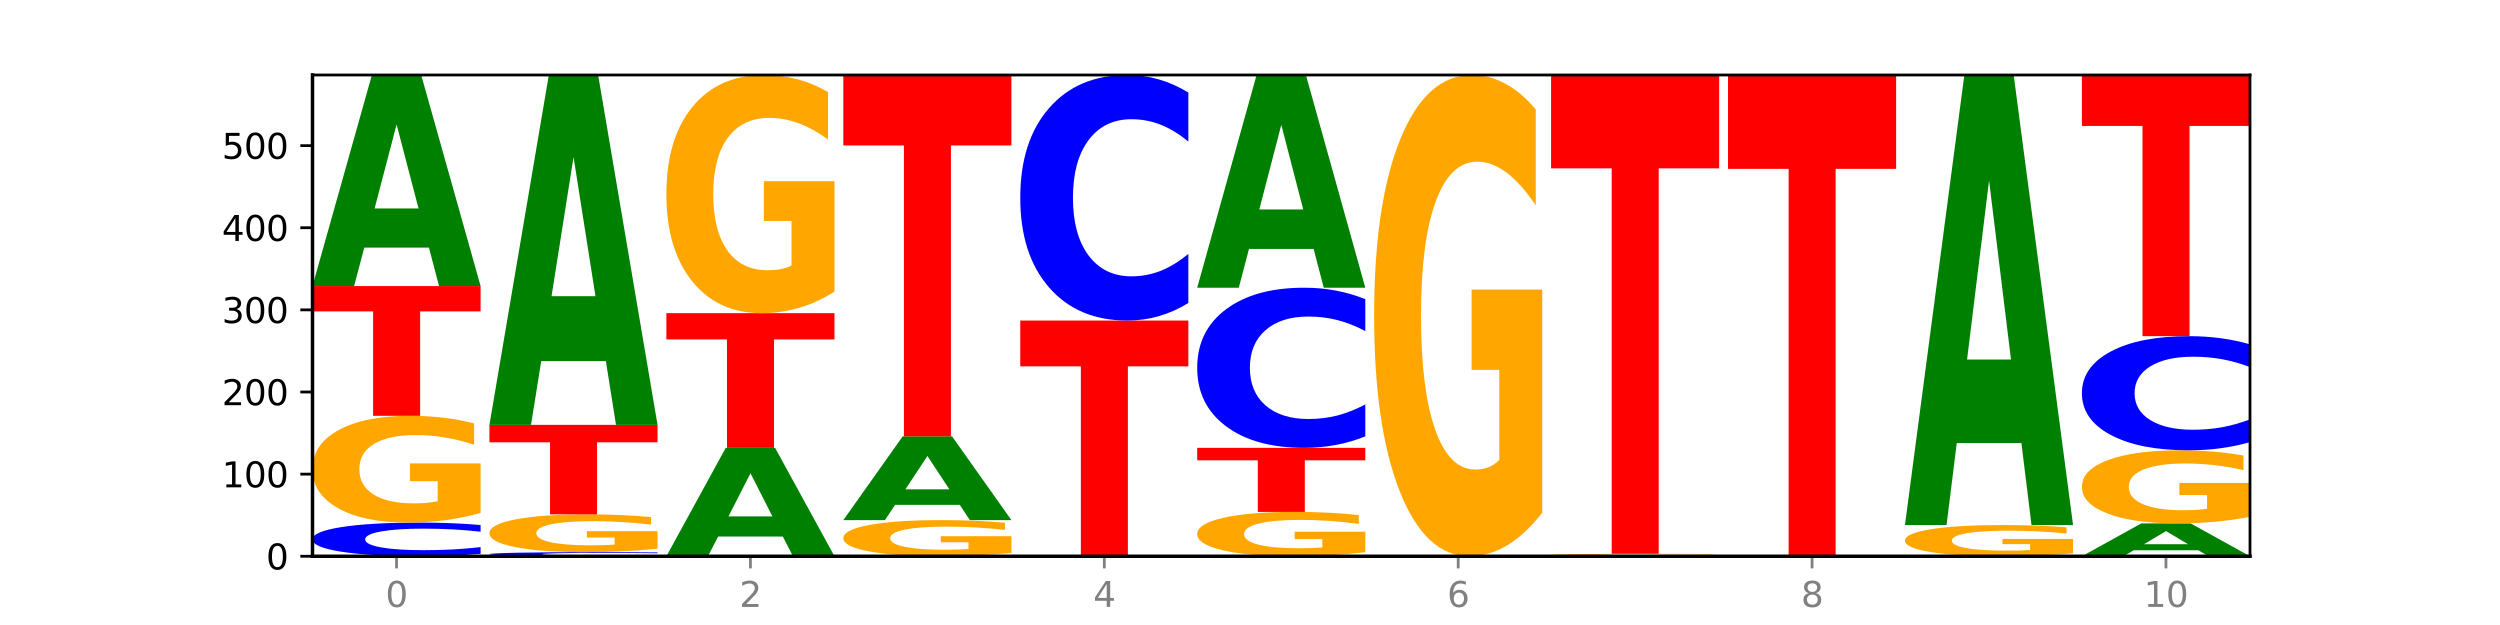
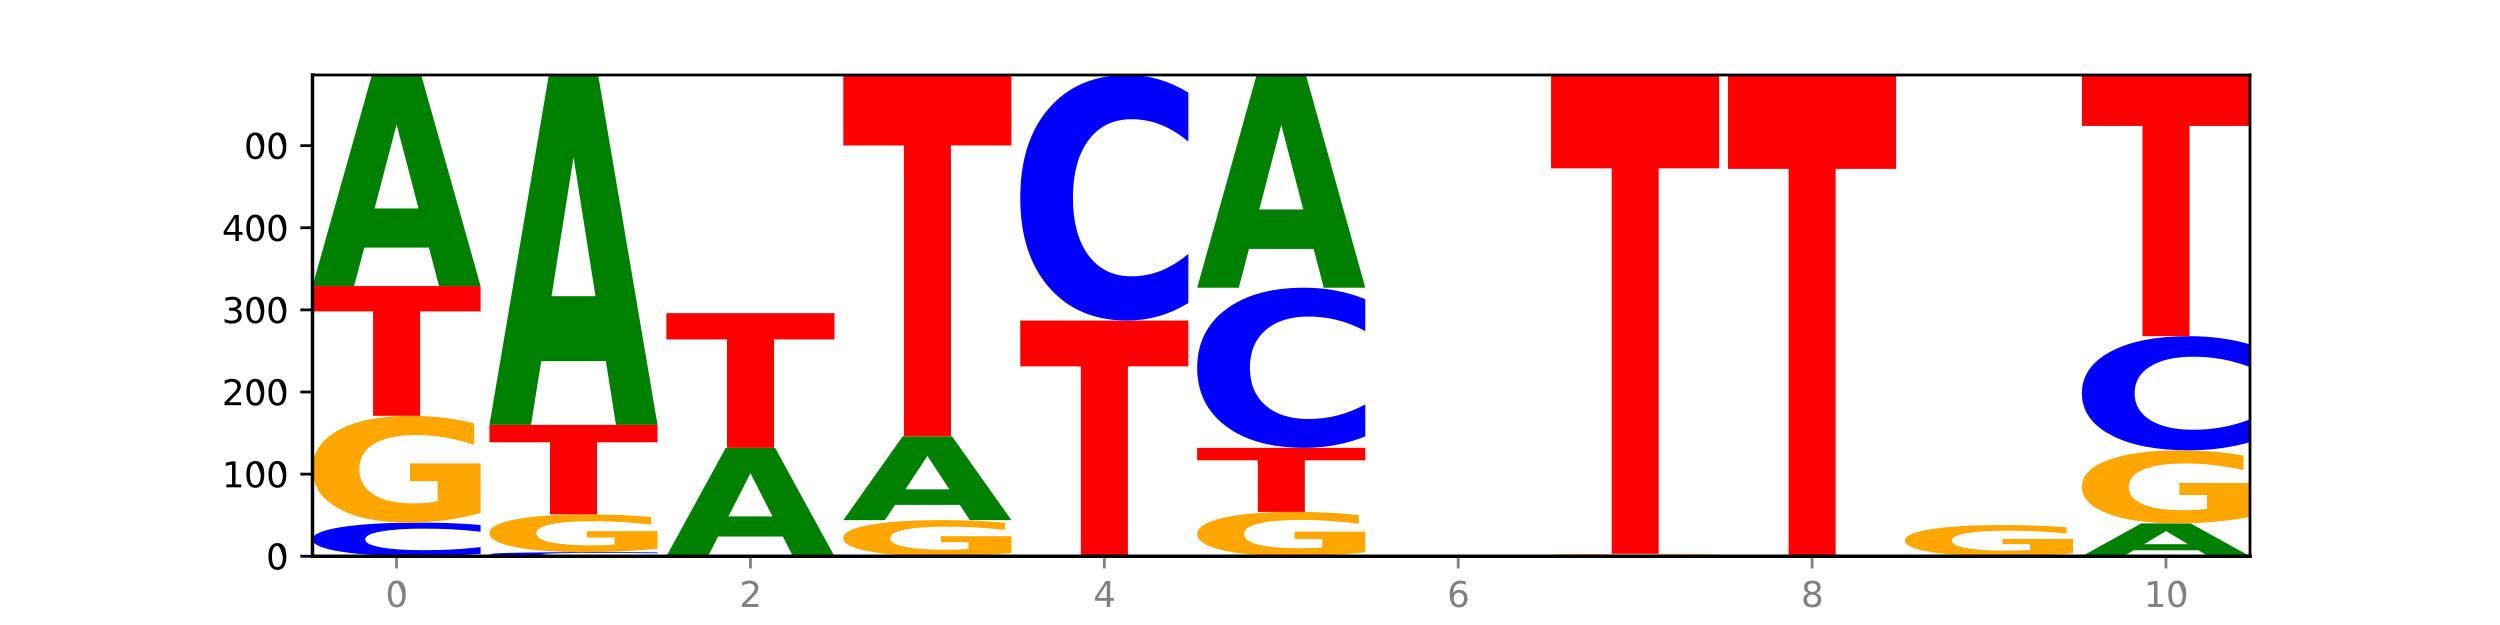
<svg xmlns="http://www.w3.org/2000/svg" xmlns:xlink="http://www.w3.org/1999/xlink" width="720pt" height="180pt" viewBox="0 0 720 180" version="1.1">
  <defs>
    <style type="text/css">*{stroke-linejoin: round; stroke-linecap: butt}</style>
  </defs>
  <g id="figure_1">
    <g id="patch_1">
      <path d="M 0 180  L 720 180  L 720 0  L 0 0  z " style="fill: #ffffff" />
    </g>
    <g id="axes_1">
      <g id="patch_2">
-         <path d="M 90 160.2  L 648 160.2  L 648 21.6  L 90 21.6  z " style="fill: #ffffff" />
-       </g>
+         </g>
      <g id="line2d_1">
        <path d="M 90 160.2  L 648 160.2  " clip-path="url(#pfedc4c3c49)" style="fill: none; stroke: #000000; stroke-width: 0.5; stroke-linecap: square" />
      </g>
      <g id="patch_3">
        <path d="M 138.411 159.505  Q 134.361 159.849 129.983 160.024  Q 125.604 160.2 120.835 160.2  Q 106.613 160.2 98.306 158.894  Q 90 157.588 90 155.354  Q 90 153.113 98.306 151.809  Q 106.613 150.503 120.835 150.503  Q 125.604 150.503 129.983 150.679  Q 134.361 150.853 138.411 151.198  L 138.411 153.131  Q 134.325 152.674 130.361 152.462  Q 126.397 152.249 122.018 152.249  Q 114.163 152.249 109.662 153.077  Q 105.173 153.902 105.173 155.354  Q 105.173 156.801 109.662 157.628  Q 114.163 158.453 122.018 158.453  Q 126.397 158.453 130.361 158.241  Q 134.325 158.027 138.411 157.57  L 138.411 159.505  z " clip-path="url(#pfedc4c3c49)" style="fill: #0000ff" />
      </g>
      <g id="patch_4">
        <path d="M 138.411 147.721  Q 133.529 149.112 128.277 149.81  Q 123.026 150.503 117.428 150.503  Q 104.777 150.503 97.389 146.362  Q 90 142.22 90 135.139  Q 90 127.974 97.519 123.865  Q 105.048 119.755 118.144 119.755  Q 123.189 119.755 127.811 120.314  Q 132.444 120.867 136.545 121.959  L 136.545 128.088  Q 132.313 126.685 128.126 125.992  Q 123.938 125.294 119.728 125.294  Q 111.938 125.294 107.717 127.847  Q 103.497 130.394 103.497 135.139  Q 103.497 139.839 107.566 142.405  Q 111.634 144.964 119.12 144.964  Q 121.16 144.964 122.907 144.818  Q 124.654 144.666 126.042 144.348  L 126.042 138.594  L 118.068 138.594  L 118.068 133.468  L 138.411 133.468  L 138.411 147.721  z " clip-path="url(#pfedc4c3c49)" style="fill: #ffa600" />
      </g>
      <g id="patch_5">
        <path d="M 90 82.385  L 138.411 82.385  L 138.411 89.674  L 120.994 89.674  L 120.994 119.755  L 107.45 119.755  L 107.45 89.674  L 90 89.674  L 90 82.385  z " clip-path="url(#pfedc4c3c49)" style="fill: #ff0000" />
      </g>
      <g id="patch_6">
        <path d="M 123.534 71.312  L 104.916 71.312  L 101.977 82.385  L 90 82.385  L 107.104 21.6  L 121.307 21.6  L 138.411 82.385  L 126.444 82.385  L 123.534 71.312  z M 107.886 60.03  L 120.535 60.03  L 114.22 35.852  L 107.886 60.03  z " clip-path="url(#pfedc4c3c49)" style="fill: #008000" />
      </g>
      <g id="patch_7">
        <path d="M 189.37 160.115  Q 185.32 160.157 180.942 160.179  Q 176.563 160.2 171.794 160.2  Q 157.572 160.2 149.265 160.041  Q 140.959 159.881 140.959 159.609  Q 140.959 159.336 149.265 159.177  Q 157.572 159.017 171.794 159.017  Q 176.563 159.017 180.942 159.039  Q 185.32 159.06 189.37 159.102  L 189.37 159.338  Q 185.284 159.282 181.32 159.256  Q 177.356 159.23 172.977 159.23  Q 165.122 159.23 160.621 159.331  Q 156.132 159.432 156.132 159.609  Q 156.132 159.785 160.621 159.886  Q 165.122 159.987 172.977 159.987  Q 177.356 159.987 181.32 159.961  Q 185.284 159.935 189.37 159.879  L 189.37 160.115  z " clip-path="url(#pfedc4c3c49)" style="fill: #0000ff" />
      </g>
      <g id="patch_8">
        <path d="M 189.37 158.033  Q 184.488 158.525 179.236 158.772  Q 173.985 159.017 168.387 159.017  Q 155.736 159.017 148.347 157.552  Q 140.959 156.087 140.959 153.581  Q 140.959 151.046 148.478 149.592  Q 156.007 148.138 169.103 148.138  Q 174.148 148.138 178.77 148.335  Q 183.403 148.531 187.504 148.917  L 187.504 151.086  Q 183.272 150.59 179.084 150.345  Q 174.896 150.097 170.687 150.097  Q 162.897 150.097 158.676 151.001  Q 154.456 151.902 154.456 153.581  Q 154.456 155.244 158.524 156.152  Q 162.593 157.058 170.079 157.058  Q 172.119 157.058 173.866 157.006  Q 175.613 156.952 177.001 156.84  L 177.001 154.803  L 169.027 154.803  L 169.027 152.99  L 189.37 152.99  L 189.37 158.033  z " clip-path="url(#pfedc4c3c49)" style="fill: #ffa600" />
      </g>
      <g id="patch_9">
        <path d="M 140.959 122.357  L 189.37 122.357  L 189.37 127.385  L 171.953 127.385  L 171.953 148.138  L 158.409 148.138  L 158.409 127.385  L 140.959 127.385  L 140.959 122.357  z " clip-path="url(#pfedc4c3c49)" style="fill: #ff0000" />
      </g>
      <g id="patch_10">
        <path d="M 174.493 104.002  L 155.875 104.002  L 152.935 122.357  L 140.959 122.357  L 158.063 21.6  L 172.266 21.6  L 189.37 122.357  L 177.403 122.357  L 174.493 104.002  z M 158.845 85.302  L 171.494 85.302  L 165.179 45.224  L 158.845 85.302  z " clip-path="url(#pfedc4c3c49)" style="fill: #008000" />
      </g>
      <g id="patch_11">
        <path d="M 225.452 154.513  L 206.834 154.513  L 203.894 160.2  L 191.918 160.2  L 209.021 128.98  L 223.225 128.98  L 240.329 160.2  L 228.362 160.2  L 225.452 154.513  z M 209.803 148.718  L 222.453 148.718  L 216.138 136.3  L 209.803 148.718  z " clip-path="url(#pfedc4c3c49)" style="fill: #008000" />
      </g>
      <g id="patch_12">
        <path d="M 191.918 90.19  L 240.329 90.19  L 240.329 97.755  L 222.912 97.755  L 222.912 128.98  L 209.368 128.98  L 209.368 97.755  L 191.918 97.755  L 191.918 90.19  z " clip-path="url(#pfedc4c3c49)" style="fill: #ff0000" />
      </g>
      <g id="patch_13">
-         <path d="M 240.329 83.985  Q 235.446 87.088 230.195 88.646  Q 224.944 90.19 219.346 90.19  Q 206.695 90.19 199.306 80.952  Q 191.918 71.715 191.918 55.916  Q 191.918 39.934 199.437 30.767  Q 206.966 21.6 220.062 21.6  Q 225.107 21.6 229.729 22.847  Q 234.361 24.08 238.463 26.517  L 238.463 40.189  Q 234.231 37.058 230.043 35.514  Q 225.855 33.955 221.646 33.955  Q 213.856 33.955 209.635 39.651  Q 205.415 45.332 205.415 55.916  Q 205.415 66.401 209.483 72.125  Q 213.552 77.835 221.038 77.835  Q 223.078 77.835 224.825 77.51  Q 226.571 77.169 227.96 76.461  L 227.96 63.624  L 219.986 63.624  L 219.986 52.19  L 240.329 52.19  L 240.329 83.985  z " clip-path="url(#pfedc4c3c49)" style="fill: #ffa600" />
-       </g>
+         </g>
      <g id="patch_14">
        <path d="M 291.288 159.258  Q 286.405 159.729 281.154 159.966  Q 275.903 160.2 270.305 160.2  Q 257.654 160.2 250.265 158.798  Q 242.877 157.397 242.877 155  Q 242.877 152.575 250.395 151.184  Q 257.925 149.793 271.021 149.793  Q 276.066 149.793 280.688 149.982  Q 285.32 150.169 289.422 150.539  L 289.422 152.614  Q 285.19 152.139 281.002 151.904  Q 276.814 151.668 272.605 151.668  Q 264.815 151.668 260.594 152.532  Q 256.374 153.394 256.374 155  Q 256.374 156.591 260.442 157.459  Q 264.511 158.325 271.997 158.325  Q 274.037 158.325 275.784 158.276  Q 277.53 158.224 278.919 158.117  L 278.919 156.169  L 270.945 156.169  L 270.945 154.434  L 291.288 154.434  L 291.288 159.258  z " clip-path="url(#pfedc4c3c49)" style="fill: #ffa600" />
      </g>
      <g id="patch_15">
        <path d="M 276.411 145.398  L 257.793 145.398  L 254.853 149.793  L 242.877 149.793  L 259.98 125.668  L 274.184 125.668  L 291.288 149.793  L 279.321 149.793  L 276.411 145.398  z M 260.762 140.921  L 273.412 140.921  L 267.097 131.325  L 260.762 140.921  z " clip-path="url(#pfedc4c3c49)" style="fill: #008000" />
      </g>
      <g id="patch_16">
        <path d="M 242.877 21.6  L 291.288 21.6  L 291.288 41.896  L 273.871 41.896  L 273.871 125.668  L 260.327 125.668  L 260.327 41.896  L 242.877 41.896  L 242.877 21.6  z " clip-path="url(#pfedc4c3c49)" style="fill: #ff0000" />
      </g>
      <g id="patch_17">
        <path d="M 327.37 160.157  L 308.752 160.157  L 305.812 160.2  L 293.836 160.2  L 310.939 159.963  L 325.143 159.963  L 342.247 160.2  L 330.28 160.2  L 327.37 160.157  z M 311.721 160.113  L 324.371 160.113  L 318.056 160.019  L 311.721 160.113  z " clip-path="url(#pfedc4c3c49)" style="fill: #008000" />
      </g>
      <g id="patch_18">
        <path d="M 293.836 92.319  L 342.247 92.319  L 342.247 105.512  L 324.83 105.512  L 324.83 159.963  L 311.286 159.963  L 311.286 105.512  L 293.836 105.512  L 293.836 92.319  z " clip-path="url(#pfedc4c3c49)" style="fill: #ff0000" />
      </g>
      <g id="patch_19">
        <path d="M 342.247 87.25  Q 338.197 89.763 333.818 91.034  Q 329.439 92.319 324.67 92.319  Q 310.448 92.319 302.142 82.794  Q 293.836 73.27 293.836 56.981  Q 293.836 40.635 302.142 31.125  Q 310.448 21.6 324.67 21.6  Q 329.439 21.6 333.818 22.886  Q 338.197 24.156 342.247 26.669  L 342.247 40.766  Q 338.16 37.435 334.196 35.887  Q 330.232 34.338 325.853 34.338  Q 317.998 34.338 313.498 40.372  Q 309.009 46.39 309.009 56.981  Q 309.009 67.529 313.498 73.562  Q 317.998 79.581 325.853 79.581  Q 330.232 79.581 334.196 78.032  Q 338.16 76.469 342.247 73.138  L 342.247 87.25  z " clip-path="url(#pfedc4c3c49)" style="fill: #0000ff" />
      </g>
      <g id="patch_20">
        <path d="M 393.205 159.044  Q 388.323 159.622 383.072 159.912  Q 377.821 160.2 372.222 160.2  Q 359.572 160.2 352.183 158.48  Q 344.795 156.76 344.795 153.818  Q 344.795 150.842 352.313 149.135  Q 359.843 147.428 372.938 147.428  Q 377.983 147.428 382.605 147.66  Q 387.238 147.89 391.339 148.343  L 391.339 150.889  Q 387.108 150.306 382.92 150.019  Q 378.732 149.729 374.522 149.729  Q 366.732 149.729 362.512 150.789  Q 358.291 151.847 358.291 153.818  Q 358.291 155.77 362.36 156.836  Q 366.429 157.899 373.915 157.899  Q 375.955 157.899 377.701 157.839  Q 379.448 157.775 380.837 157.643  L 380.837 155.253  L 372.862 155.253  L 372.862 153.124  L 393.205 153.124  L 393.205 159.044  z " clip-path="url(#pfedc4c3c49)" style="fill: #ffa600" />
      </g>
      <g id="patch_21">
        <path d="M 344.795 128.98  L 393.205 128.98  L 393.205 132.577  L 375.789 132.577  L 375.789 147.428  L 362.245 147.428  L 362.245 132.577  L 344.795 132.577  L 344.795 128.98  z " clip-path="url(#pfedc4c3c49)" style="fill: #ff0000" />
      </g>
      <g id="patch_22">
        <path d="M 393.205 125.674  Q 389.156 127.312 384.777 128.141  Q 380.398 128.98 375.629 128.98  Q 361.407 128.98 353.101 122.768  Q 344.795 116.556 344.795 105.933  Q 344.795 95.272 353.101 89.07  Q 361.407 82.858 375.629 82.858  Q 380.398 82.858 384.777 83.697  Q 389.156 84.526 393.205 86.164  L 393.205 95.358  Q 389.119 93.186 385.155 92.176  Q 381.191 91.166 376.812 91.166  Q 368.957 91.166 364.457 95.101  Q 359.968 99.026 359.968 105.933  Q 359.968 112.812 364.457 116.747  Q 368.957 120.672 376.812 120.672  Q 381.191 120.672 385.155 119.662  Q 389.119 118.643 393.205 116.47  L 393.205 125.674  z " clip-path="url(#pfedc4c3c49)" style="fill: #0000ff" />
      </g>
      <g id="patch_23">
        <path d="M 378.329 71.699  L 359.711 71.699  L 356.771 82.858  L 344.795 82.858  L 361.898 21.6  L 376.102 21.6  L 393.205 82.858  L 381.239 82.858  L 378.329 71.699  z M 362.68 60.33  L 375.33 60.33  L 369.015 35.963  L 362.68 60.33  z " clip-path="url(#pfedc4c3c49)" style="fill: #008000" />
      </g>
      <g id="patch_24">
-         <path d="M 444.164 147.66  Q 439.282 153.93 434.031 157.079  Q 428.78 160.2 423.181 160.2  Q 410.531 160.2 403.142 141.533  Q 395.753 122.866 395.753 90.943  Q 395.753 58.648 403.272 40.124  Q 410.802 21.6 423.897 21.6  Q 428.942 21.6 433.564 24.119  Q 438.197 26.61 442.298 31.535  L 442.298 59.163  Q 438.067 52.836 433.879 49.715  Q 429.691 46.566 425.481 46.566  Q 417.691 46.566 413.471 58.075  Q 409.25 69.556 409.25 90.943  Q 409.25 112.129 413.319 123.696  Q 417.388 135.234 424.874 135.234  Q 426.914 135.234 428.66 134.576  Q 430.407 133.889 431.796 132.457  L 431.796 106.518  L 423.821 106.518  L 423.821 83.413  L 444.164 83.413  L 444.164 147.66  z " clip-path="url(#pfedc4c3c49)" style="fill: #ffa600" />
-       </g>
+         </g>
      <g id="patch_25">
        <path d="M 495.123 160.136  Q 490.241 160.168 484.99 160.184  Q 479.739 160.2 474.14 160.2  Q 461.489 160.2 454.101 160.104  Q 446.712 160.009 446.712 159.845  Q 446.712 159.68 454.231 159.585  Q 461.761 159.49 474.856 159.49  Q 479.901 159.49 484.523 159.503  Q 489.156 159.516 493.257 159.541  L 493.257 159.683  Q 489.026 159.65 484.838 159.634  Q 480.65 159.618 476.44 159.618  Q 468.65 159.618 464.43 159.677  Q 460.209 159.736 460.209 159.845  Q 460.209 159.954 464.278 160.013  Q 468.346 160.072 475.833 160.072  Q 477.872 160.072 479.619 160.069  Q 481.366 160.065 482.755 160.058  L 482.755 159.925  L 474.78 159.925  L 474.78 159.807  L 495.123 159.807  L 495.123 160.136  z " clip-path="url(#pfedc4c3c49)" style="fill: #ffa600" />
      </g>
      <g id="patch_26">
        <path d="M 446.712 21.6  L 495.123 21.6  L 495.123 48.492  L 477.707 48.492  L 477.707 159.49  L 464.163 159.49  L 464.163 48.492  L 446.712 48.492  L 446.712 21.6  z " clip-path="url(#pfedc4c3c49)" style="fill: #ff0000" />
      </g>
      <g id="patch_27">
        <path d="M 497.671 21.6  L 546.082 21.6  L 546.082 48.631  L 528.666 48.631  L 528.666 160.2  L 515.122 160.2  L 515.122 48.631  L 497.671 48.631  L 497.671 21.6  z " clip-path="url(#pfedc4c3c49)" style="fill: #ff0000" />
      </g>
      <g id="patch_28">
        <path d="M 597.041 159.387  Q 592.159 159.793 586.908 159.998  Q 581.656 160.2 576.058 160.2  Q 563.407 160.2 556.019 158.99  Q 548.63 157.779 548.63 155.709  Q 548.63 153.615 556.149 152.413  Q 563.679 151.212 576.774 151.212  Q 581.819 151.212 586.441 151.376  Q 591.074 151.537 595.175 151.857  L 595.175 153.648  Q 590.944 153.238 586.756 153.035  Q 582.568 152.831 578.358 152.831  Q 570.568 152.831 566.348 153.578  Q 562.127 154.322 562.127 155.709  Q 562.127 157.083 566.196 157.833  Q 570.264 158.581 577.75 158.581  Q 579.79 158.581 581.537 158.538  Q 583.284 158.494 584.673 158.401  L 584.673 156.719  L 576.698 156.719  L 576.698 155.221  L 597.041 155.221  L 597.041 159.387  z " clip-path="url(#pfedc4c3c49)" style="fill: #ffa600" />
      </g>
      <g id="patch_29">
-         <path d="M 582.164 127.601  L 563.546 127.601  L 560.607 151.212  L 548.63 151.212  L 565.734 21.6  L 579.937 21.6  L 597.041 151.212  L 585.074 151.212  L 582.164 127.601  z M 566.516 103.545  L 579.165 103.545  L 572.85 51.989  L 566.516 103.545  z " clip-path="url(#pfedc4c3c49)" style="fill: #008000" />
-       </g>
+         </g>
      <g id="patch_30">
        <path d="M 633.123 158.477  L 614.505 158.477  L 611.566 160.2  L 599.589 160.2  L 616.693 150.739  L 630.896 150.739  L 648 160.2  L 636.033 160.2  L 633.123 158.477  z M 617.475 156.721  L 630.124 156.721  L 623.809 152.957  L 617.475 156.721  z " clip-path="url(#pfedc4c3c49)" style="fill: #008000" />
      </g>
      <g id="patch_31">
        <path d="M 648 148.835  Q 643.118 149.787 637.866 150.265  Q 632.615 150.739 627.017 150.739  Q 614.366 150.739 606.978 147.904  Q 599.589 145.069 599.589 140.221  Q 599.589 135.316 607.108 132.502  Q 614.637 129.689 627.733 129.689  Q 632.778 129.689 637.4 130.072  Q 642.033 130.45 646.134 131.198  L 646.134 135.394  Q 641.903 134.433 637.715 133.959  Q 633.527 133.481 629.317 133.481  Q 621.527 133.481 617.306 135.229  Q 613.086 136.972 613.086 140.221  Q 613.086 143.438 617.155 145.195  Q 621.223 146.948 628.709 146.948  Q 630.749 146.948 632.496 146.848  Q 634.243 146.743 635.631 146.526  L 635.631 142.586  L 627.657 142.586  L 627.657 139.077  L 648 139.077  L 648 148.835  z " clip-path="url(#pfedc4c3c49)" style="fill: #ffa600" />
      </g>
      <g id="patch_32">
        <path d="M 648 127.333  Q 643.951 128.501 639.572 129.091  Q 635.193 129.689 630.424 129.689  Q 616.202 129.689 607.895 125.261  Q 599.589 120.833 599.589 113.261  Q 599.589 105.662 607.895 101.241  Q 616.202 96.813 630.424 96.813  Q 635.193 96.813 639.572 97.411  Q 643.951 98.001 648 99.17  L 648 105.723  Q 643.914 104.175 639.95 103.455  Q 635.986 102.735 631.607 102.735  Q 623.752 102.735 619.251 105.54  Q 614.762 108.338 614.762 113.261  Q 614.762 118.164 619.251 120.969  Q 623.752 123.767 631.607 123.767  Q 635.986 123.767 639.95 123.047  Q 643.914 122.321 648 120.772  L 648 127.333  z " clip-path="url(#pfedc4c3c49)" style="fill: #0000ff" />
      </g>
      <g id="patch_33">
        <path d="M 599.589 21.6  L 648 21.6  L 648 36.269  L 630.583 36.269  L 630.583 96.813  L 617.04 96.813  L 617.04 36.269  L 599.589 36.269  L 599.589 21.6  z " clip-path="url(#pfedc4c3c49)" style="fill: #ff0000" />
      </g>
      <g id="matplotlib.axis_1">
        <g id="xtick_1">
          <g id="line2d_2">
            <defs>
              <path id="m7224cf25be" d="M 0 0  L 0 3.5  " style="stroke: #808080; stroke-width: 0.8" />
            </defs>
            <g>
              <use xlink:href="#m7224cf25be" x="114.205" y="160.2" style="fill: #808080; stroke: #808080; stroke-width: 0.8" />
            </g>
          </g>
          <g id="text_1">
            <g style="fill: #808080" transform="translate(111.024 174.798) scale(0.1 -0.1)">
              <defs>
-                 <path id="DejaVuSans-30" d="M 2034 4250  Q 1547 4250 1301 3770  Q 1056 3291 1056 2328  Q 1056 1369 1301 889  Q 1547 409 2034 409  Q 2525 409 2770 889  Q 3016 1369 3016 2328  Q 3016 3291 2770 3770  Q 2525 4250 2034 4250  z M 2034 4750  Q 2819 4750 3233 4129  Q 3647 3509 3647 2328  Q 3647 1150 3233 529  Q 2819 -91 2034 -91  Q 1250 -91 836 529  Q 422 1150 422 2328  Q 422 3509 836 4129  Q 1250 4750 2034 4750  z " transform="scale(0.016)" />
+                 <path id="DejaVuSans-30" d="M 2034 4250  Q 1547 4250 1301 3770  Q 1056 3291 1056 2328  Q 1056 1369 1301 889  Q 1547 409 2034 409  Q 2525 409 2770 889  Q 3016 1369 3016 2328  Q 2525 4250 2034 4250  z M 2034 4750  Q 2819 4750 3233 4129  Q 3647 3509 3647 2328  Q 3647 1150 3233 529  Q 2819 -91 2034 -91  Q 1250 -91 836 529  Q 422 1150 422 2328  Q 422 3509 836 4129  Q 1250 4750 2034 4750  z " transform="scale(0.016)" />
              </defs>
              <use xlink:href="#DejaVuSans-30" />
            </g>
          </g>
        </g>
        <g id="xtick_2">
          <g id="line2d_3">
            <g>
              <use xlink:href="#m7224cf25be" x="216.123" y="160.2" style="fill: #808080; stroke: #808080; stroke-width: 0.8" />
            </g>
          </g>
          <g id="text_2">
            <g style="fill: #808080" transform="translate(212.942 174.798) scale(0.1 -0.1)">
              <defs>
                <path id="DejaVuSans-32" d="M 1228 531  L 3431 531  L 3431 0  L 469 0  L 469 531  Q 828 903 1448 1529  Q 2069 2156 2228 2338  Q 2531 2678 2651 2914  Q 2772 3150 2772 3378  Q 2772 3750 2511 3984  Q 2250 4219 1831 4219  Q 1534 4219 1204 4116  Q 875 4013 500 3803  L 500 4441  Q 881 4594 1212 4672  Q 1544 4750 1819 4750  Q 2544 4750 2975 4387  Q 3406 4025 3406 3419  Q 3406 3131 3298 2873  Q 3191 2616 2906 2266  Q 2828 2175 2409 1742  Q 1991 1309 1228 531  z " transform="scale(0.016)" />
              </defs>
              <use xlink:href="#DejaVuSans-32" />
            </g>
          </g>
        </g>
        <g id="xtick_3">
          <g id="line2d_4">
            <g>
              <use xlink:href="#m7224cf25be" x="318.041" y="160.2" style="fill: #808080; stroke: #808080; stroke-width: 0.8" />
            </g>
          </g>
          <g id="text_3">
            <g style="fill: #808080" transform="translate(314.86 174.798) scale(0.1 -0.1)">
              <defs>
                <path id="DejaVuSans-34" d="M 2419 4116  L 825 1625  L 2419 1625  L 2419 4116  z M 2253 4666  L 3047 4666  L 3047 1625  L 3713 1625  L 3713 1100  L 3047 1100  L 3047 0  L 2419 0  L 2419 1100  L 313 1100  L 313 1709  L 2253 4666  z " transform="scale(0.016)" />
              </defs>
              <use xlink:href="#DejaVuSans-34" />
            </g>
          </g>
        </g>
        <g id="xtick_4">
          <g id="line2d_5">
            <g>
              <use xlink:href="#m7224cf25be" x="419.959" y="160.2" style="fill: #808080; stroke: #808080; stroke-width: 0.8" />
            </g>
          </g>
          <g id="text_4">
            <g style="fill: #808080" transform="translate(416.778 174.798) scale(0.1 -0.1)">
              <defs>
                <path id="DejaVuSans-36" d="M 2113 2584  Q 1688 2584 1439 2293  Q 1191 2003 1191 1497  Q 1191 994 1439 701  Q 1688 409 2113 409  Q 2538 409 2786 701  Q 3034 994 3034 1497  Q 3034 2003 2786 2293  Q 2538 2584 2113 2584  z M 3366 4563  L 3366 3988  Q 3128 4100 2886 4159  Q 2644 4219 2406 4219  Q 1781 4219 1451 3797  Q 1122 3375 1075 2522  Q 1259 2794 1537 2939  Q 1816 3084 2150 3084  Q 2853 3084 3261 2657  Q 3669 2231 3669 1497  Q 3669 778 3244 343  Q 2819 -91 2113 -91  Q 1303 -91 875 529  Q 447 1150 447 2328  Q 447 3434 972 4092  Q 1497 4750 2381 4750  Q 2619 4750 2861 4703  Q 3103 4656 3366 4563  z " transform="scale(0.016)" />
              </defs>
              <use xlink:href="#DejaVuSans-36" />
            </g>
          </g>
        </g>
        <g id="xtick_5">
          <g id="line2d_6">
            <g>
              <use xlink:href="#m7224cf25be" x="521.877" y="160.2" style="fill: #808080; stroke: #808080; stroke-width: 0.8" />
            </g>
          </g>
          <g id="text_5">
            <g style="fill: #808080" transform="translate(518.695 174.798) scale(0.1 -0.1)">
              <defs>
                <path id="DejaVuSans-38" d="M 2034 2216  Q 1584 2216 1326 1975  Q 1069 1734 1069 1313  Q 1069 891 1326 650  Q 1584 409 2034 409  Q 2484 409 2743 651  Q 3003 894 3003 1313  Q 3003 1734 2745 1975  Q 2488 2216 2034 2216  z M 1403 2484  Q 997 2584 770 2862  Q 544 3141 544 3541  Q 544 4100 942 4425  Q 1341 4750 2034 4750  Q 2731 4750 3128 4425  Q 3525 4100 3525 3541  Q 3525 3141 3298 2862  Q 3072 2584 2669 2484  Q 3125 2378 3379 2068  Q 3634 1759 3634 1313  Q 3634 634 3220 271  Q 2806 -91 2034 -91  Q 1263 -91 848 271  Q 434 634 434 1313  Q 434 1759 690 2068  Q 947 2378 1403 2484  z M 1172 3481  Q 1172 3119 1398 2916  Q 1625 2713 2034 2713  Q 2441 2713 2670 2916  Q 2900 3119 2900 3481  Q 2900 3844 2670 4047  Q 2441 4250 2034 4250  Q 1625 4250 1398 4047  Q 1172 3844 1172 3481  z " transform="scale(0.016)" />
              </defs>
              <use xlink:href="#DejaVuSans-38" />
            </g>
          </g>
        </g>
        <g id="xtick_6">
          <g id="line2d_7">
            <g>
              <use xlink:href="#m7224cf25be" x="623.795" y="160.2" style="fill: #808080; stroke: #808080; stroke-width: 0.8" />
            </g>
          </g>
          <g id="text_6">
            <g style="fill: #808080" transform="translate(617.432 174.798) scale(0.1 -0.1)">
              <defs>
                <path id="DejaVuSans-31" d="M 794 531  L 1825 531  L 1825 4091  L 703 3866  L 703 4441  L 1819 4666  L 2450 4666  L 2450 531  L 3481 531  L 3481 0  L 794 0  L 794 531  z " transform="scale(0.016)" />
              </defs>
              <use xlink:href="#DejaVuSans-31" />
              <use xlink:href="#DejaVuSans-30" x="63.623" />
            </g>
          </g>
        </g>
      </g>
      <g id="matplotlib.axis_2">
        <g id="ytick_1">
          <g id="line2d_8">
            <defs>
              <path id="me4eef5d03c" d="M 0 0  L -3.5 0  " style="stroke: #000000; stroke-width: 0.8" />
            </defs>
            <g>
              <use xlink:href="#me4eef5d03c" x="90" y="160.2" style="stroke: #000000; stroke-width: 0.8" />
            </g>
          </g>
          <g id="text_7">
            <g transform="translate(76.638 163.999) scale(0.1 -0.1)">
              <use xlink:href="#DejaVuSans-30" />
            </g>
          </g>
        </g>
        <g id="ytick_2">
          <g id="line2d_9">
            <g>
              <use xlink:href="#me4eef5d03c" x="90" y="136.548" style="stroke: #000000; stroke-width: 0.8" />
            </g>
          </g>
          <g id="text_8">
            <g transform="translate(63.913 140.347) scale(0.1 -0.1)">
              <use xlink:href="#DejaVuSans-31" />
              <use xlink:href="#DejaVuSans-30" x="63.623" />
              <use xlink:href="#DejaVuSans-30" x="127.246" />
            </g>
          </g>
        </g>
        <g id="ytick_3">
          <g id="line2d_10">
            <g>
              <use xlink:href="#me4eef5d03c" x="90" y="112.896" style="stroke: #000000; stroke-width: 0.8" />
            </g>
          </g>
          <g id="text_9">
            <g transform="translate(63.913 116.695) scale(0.1 -0.1)">
              <use xlink:href="#DejaVuSans-32" />
              <use xlink:href="#DejaVuSans-30" x="63.623" />
              <use xlink:href="#DejaVuSans-30" x="127.246" />
            </g>
          </g>
        </g>
        <g id="ytick_4">
          <g id="line2d_11">
            <g>
              <use xlink:href="#me4eef5d03c" x="90" y="89.244" style="stroke: #000000; stroke-width: 0.8" />
            </g>
          </g>
          <g id="text_10">
            <g transform="translate(63.913 93.044) scale(0.1 -0.1)">
              <defs>
                <path id="DejaVuSans-33" d="M 2597 2516  Q 3050 2419 3304 2112  Q 3559 1806 3559 1356  Q 3559 666 3084 287  Q 2609 -91 1734 -91  Q 1441 -91 1130 -33  Q 819 25 488 141  L 488 750  Q 750 597 1062 519  Q 1375 441 1716 441  Q 2309 441 2620 675  Q 2931 909 2931 1356  Q 2931 1769 2642 2001  Q 2353 2234 1838 2234  L 1294 2234  L 1294 2753  L 1863 2753  Q 2328 2753 2575 2939  Q 2822 3125 2822 3475  Q 2822 3834 2567 4026  Q 2313 4219 1838 4219  Q 1578 4219 1281 4162  Q 984 4106 628 3988  L 628 4550  Q 988 4650 1302 4700  Q 1616 4750 1894 4750  Q 2613 4750 3031 4423  Q 3450 4097 3450 3541  Q 3450 3153 3228 2886  Q 3006 2619 2597 2516  z " transform="scale(0.016)" />
              </defs>
              <use xlink:href="#DejaVuSans-33" />
              <use xlink:href="#DejaVuSans-30" x="63.623" />
              <use xlink:href="#DejaVuSans-30" x="127.246" />
            </g>
          </g>
        </g>
        <g id="ytick_5">
          <g id="line2d_12">
            <g>
              <use xlink:href="#me4eef5d03c" x="90" y="65.592" style="stroke: #000000; stroke-width: 0.8" />
            </g>
          </g>
          <g id="text_11">
            <g transform="translate(63.913 69.392) scale(0.1 -0.1)">
              <use xlink:href="#DejaVuSans-34" />
              <use xlink:href="#DejaVuSans-30" x="63.623" />
              <use xlink:href="#DejaVuSans-30" x="127.246" />
            </g>
          </g>
        </g>
        <g id="ytick_6">
          <g id="line2d_13">
            <g>
              <use xlink:href="#me4eef5d03c" x="90" y="41.941" style="stroke: #000000; stroke-width: 0.8" />
            </g>
          </g>
          <g id="text_12">
            <g transform="translate(63.913 45.74) scale(0.1 -0.1)">
              <defs>
-                 <path id="DejaVuSans-35" d="M 691 4666  L 3169 4666  L 3169 4134  L 1269 4134  L 1269 2991  Q 1406 3038 1543 3061  Q 1681 3084 1819 3084  Q 2600 3084 3056 2656  Q 3513 2228 3513 1497  Q 3513 744 3044 326  Q 2575 -91 1722 -91  Q 1428 -91 1123 -41  Q 819 9 494 109  L 494 744  Q 775 591 1075 516  Q 1375 441 1709 441  Q 2250 441 2565 725  Q 2881 1009 2881 1497  Q 2881 1984 2565 2268  Q 2250 2553 1709 2553  Q 1456 2553 1204 2497  Q 953 2441 691 2322  L 691 4666  z " transform="scale(0.016)" />
-               </defs>
+                 </defs>
              <use xlink:href="#DejaVuSans-35" />
              <use xlink:href="#DejaVuSans-30" x="63.623" />
              <use xlink:href="#DejaVuSans-30" x="127.246" />
            </g>
          </g>
        </g>
      </g>
      <g id="patch_34">
        <path d="M 90 160.2  L 90 21.6  " style="fill: none; stroke: #000000; stroke-linejoin: miter; stroke-linecap: square" />
      </g>
      <g id="patch_35">
        <path d="M 648 160.2  L 648 21.6  " style="fill: none; stroke: #000000; stroke-width: 0.8; stroke-linejoin: miter; stroke-linecap: square" />
      </g>
      <g id="patch_36">
        <path d="M 90 160.2  L 648 160.2  " style="fill: none; stroke: #000000; stroke-linejoin: miter; stroke-linecap: square" />
      </g>
      <g id="patch_37">
        <path d="M 90 21.6  L 648 21.6  " style="fill: none; stroke: #000000; stroke-width: 0.8; stroke-linejoin: miter; stroke-linecap: square" />
      </g>
    </g>
  </g>
  <defs>
    <clipPath id="pfedc4c3c49">
      <rect x="90" y="21.6" width="558" height="138.6" />
    </clipPath>
  </defs>
</svg>